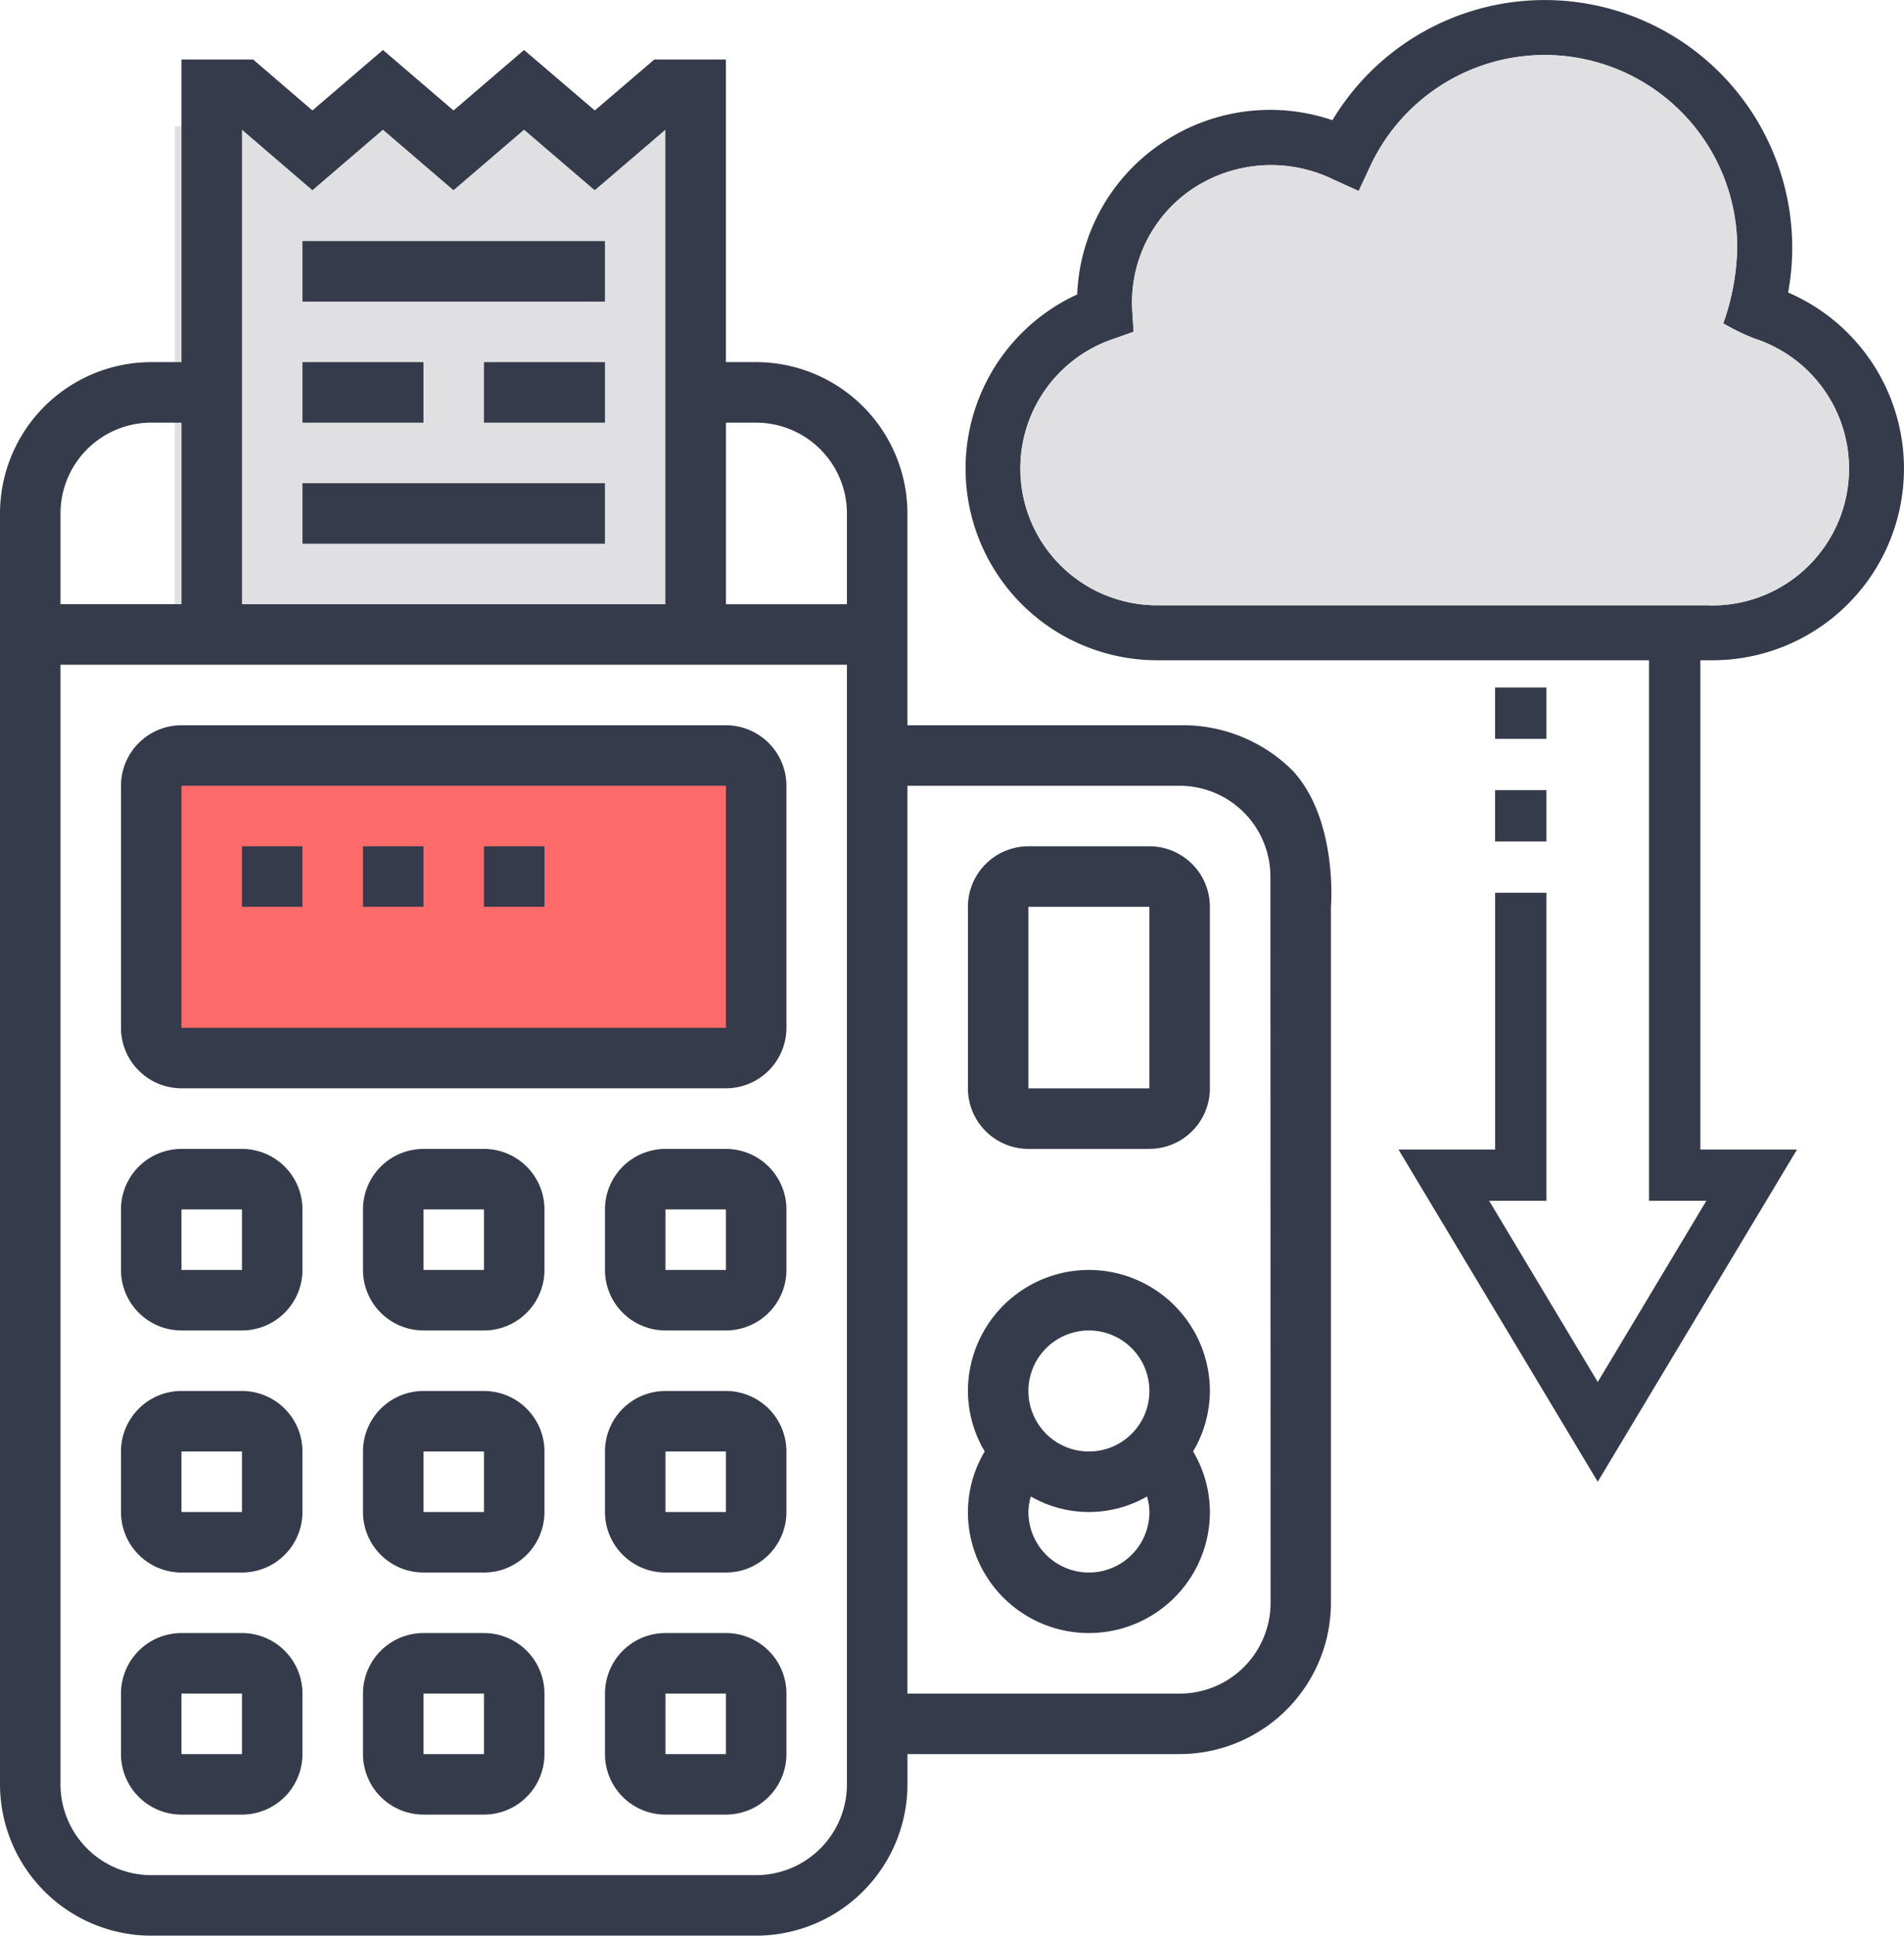
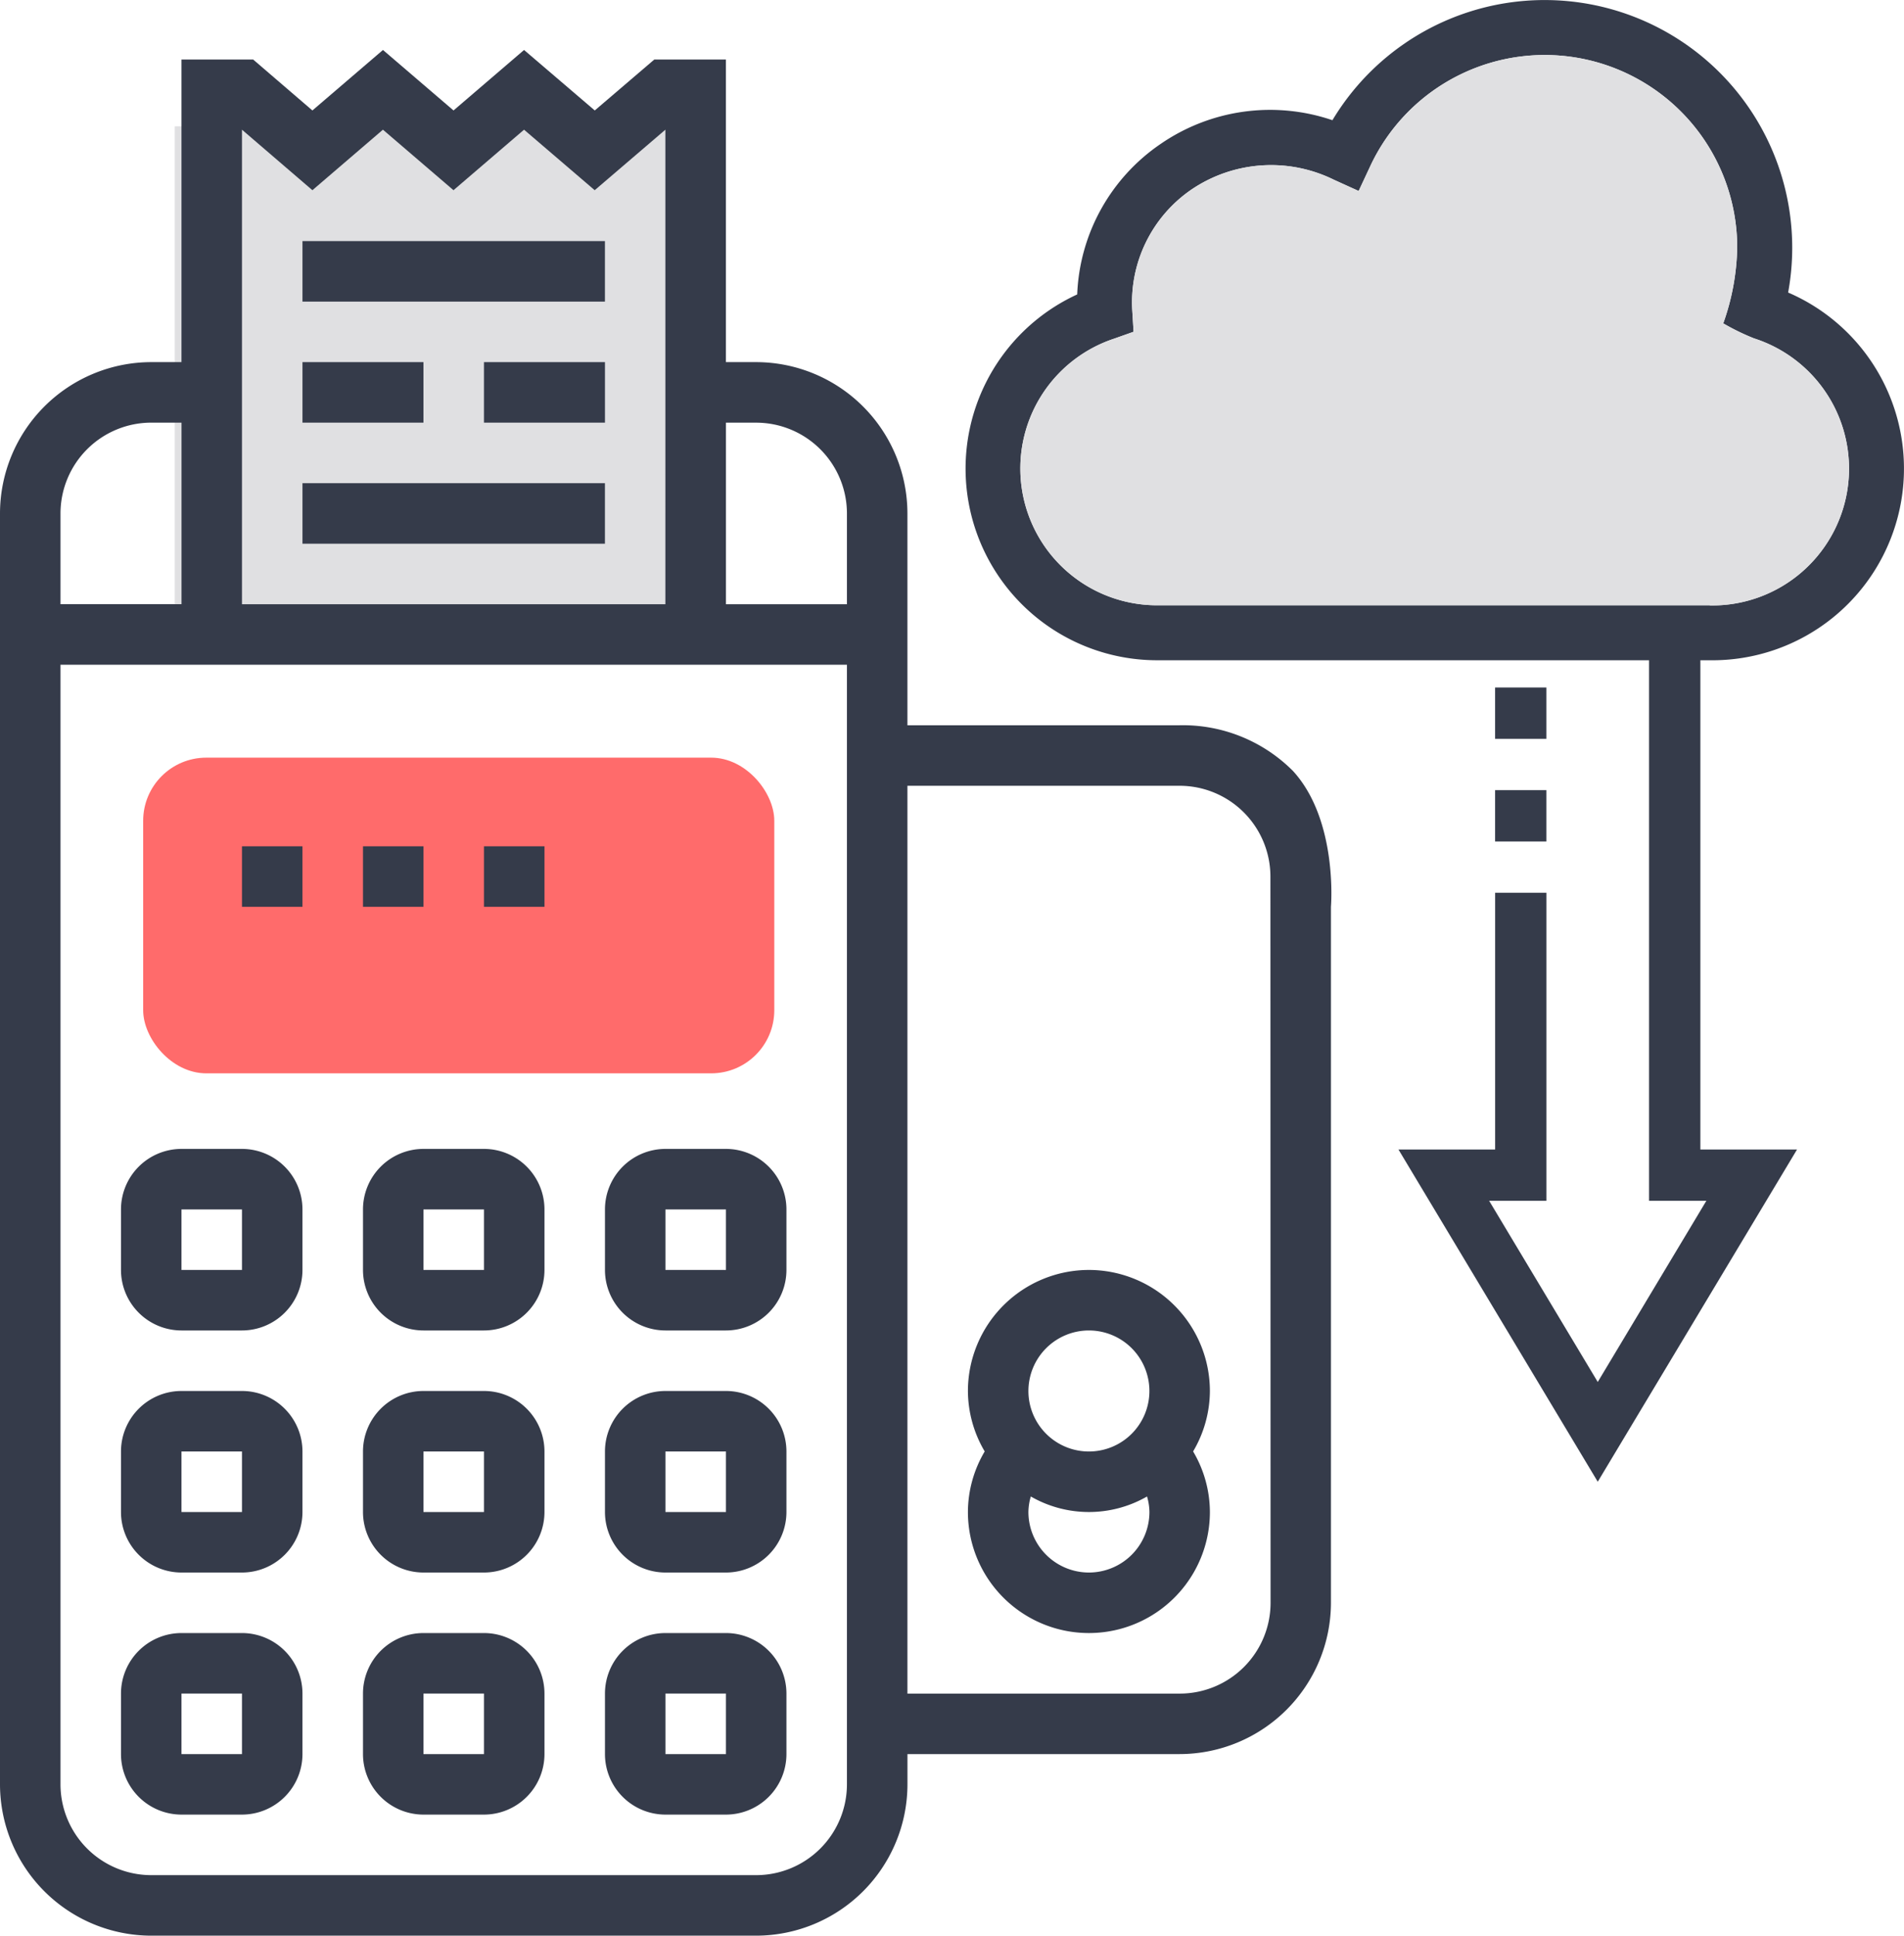
<svg xmlns="http://www.w3.org/2000/svg" width="60.337" height="61.316" viewBox="0 0 60.337 61.316">
  <g id="cloud-based-pos" transform="translate(-179.463 -2839)">
    <rect id="Rectangle_4534" data-name="Rectangle 4534" width="20" height="10" rx="2" transform="translate(184 2863)" fill="#ff6b6b" />
    <rect id="Rectangle_4533" data-name="Rectangle 4533" width="16" height="17" transform="translate(185 2843)" fill="#e0e0e2" />
    <g id="pos-terminal" transform="translate(178.463 2839.899)">
      <path id="Path_29925" data-name="Path 29925" d="M16.834,37H14.917A1.919,1.919,0,0,0,13,38.917v1.917a1.919,1.919,0,0,0,1.917,1.917h1.917a1.919,1.919,0,0,0,1.917-1.917V38.917A1.919,1.919,0,0,0,16.834,37Zm-1.917,3.834V38.917h1.917l0,1.917Z" transform="translate(-0.497 -1.505)" fill="#353b4a" />
      <path id="Path_29926" data-name="Path 29926" d="M16.834,45H14.917A1.919,1.919,0,0,0,13,46.917v1.917a1.919,1.919,0,0,0,1.917,1.917h1.917a1.919,1.919,0,0,0,1.917-1.917V46.917A1.919,1.919,0,0,0,16.834,45Zm-1.917,3.834V46.917h1.917l0,1.917Z" transform="translate(-0.497 -1.837)" fill="#353b4a" />
      <path id="Path_29927" data-name="Path 29927" d="M16.834,53H14.917A1.919,1.919,0,0,0,13,54.917v1.917a1.919,1.919,0,0,0,1.917,1.917h1.917a1.919,1.919,0,0,0,1.917-1.917V54.917A1.919,1.919,0,0,0,16.834,53Zm-1.917,3.834V54.917h1.917l0,1.917Z" transform="translate(-0.497 -2.169)" fill="#353b4a" />
      <path id="Path_29928" data-name="Path 29928" d="M8.834,37H6.917A1.919,1.919,0,0,0,5,38.917v1.917a1.919,1.919,0,0,0,1.917,1.917H8.834a1.919,1.919,0,0,0,1.917-1.917V38.917A1.919,1.919,0,0,0,8.834,37ZM6.917,40.834V38.917H8.834l0,1.917Z" transform="translate(-0.166 -1.505)" fill="#353b4a" />
      <path id="Path_29929" data-name="Path 29929" d="M8.834,45H6.917A1.919,1.919,0,0,0,5,46.917v1.917a1.919,1.919,0,0,0,1.917,1.917H8.834a1.919,1.919,0,0,0,1.917-1.917V46.917A1.919,1.919,0,0,0,8.834,45ZM6.917,48.834V46.917H8.834l0,1.917Z" transform="translate(-0.166 -1.837)" fill="#353b4a" />
      <path id="Path_29930" data-name="Path 29930" d="M8.834,53H6.917A1.919,1.919,0,0,0,5,54.917v1.917a1.919,1.919,0,0,0,1.917,1.917H8.834a1.919,1.919,0,0,0,1.917-1.917V54.917A1.919,1.919,0,0,0,8.834,53ZM6.917,56.834V54.917H8.834l0,1.917Z" transform="translate(-0.166 -2.169)" fill="#353b4a" />
      <path id="Path_29931" data-name="Path 29931" d="M24.834,37H22.917A1.919,1.919,0,0,0,21,38.917v1.917a1.919,1.919,0,0,0,1.917,1.917h1.917a1.919,1.919,0,0,0,1.917-1.917V38.917A1.919,1.919,0,0,0,24.834,37Zm-1.917,3.834V38.917h1.917l0,1.917Z" transform="translate(-0.829 -1.505)" fill="#353b4a" />
      <path id="Path_29932" data-name="Path 29932" d="M24.834,45H22.917A1.919,1.919,0,0,0,21,46.917v1.917a1.919,1.919,0,0,0,1.917,1.917h1.917a1.919,1.919,0,0,0,1.917-1.917V46.917A1.919,1.919,0,0,0,24.834,45Zm-1.917,3.834V46.917h1.917l0,1.917Z" transform="translate(-0.829 -1.837)" fill="#353b4a" />
      <path id="Path_29933" data-name="Path 29933" d="M24.834,53H22.917A1.919,1.919,0,0,0,21,54.917v1.917a1.919,1.919,0,0,0,1.917,1.917h1.917a1.919,1.919,0,0,0,1.917-1.917V54.917A1.919,1.919,0,0,0,24.834,53Zm-1.917,3.834V54.917h1.917l0,1.917Z" transform="translate(-0.829 -2.169)" fill="#353b4a" />
-       <path id="Path_29934" data-name="Path 29934" d="M24.171,23H6.917A1.919,1.919,0,0,0,5,24.917v7.668A1.919,1.919,0,0,0,6.917,34.5H24.171a1.919,1.919,0,0,0,1.917-1.917V24.917A1.919,1.919,0,0,0,24.171,23ZM6.917,32.585V24.917H24.171l0,7.668Z" transform="translate(-0.166 -0.925)" fill="#353b4a" />
      <path id="Path_29935" data-name="Path 29935" d="M11,7h9.585V8.917H11Z" transform="translate(-0.415 -0.262)" fill="#353b4a" />
      <path id="Path_29936" data-name="Path 29936" d="M17,11h3.834v1.917H17Z" transform="translate(-0.663 -0.428)" fill="#353b4a" />
      <path id="Path_29937" data-name="Path 29937" d="M11,11h3.834v1.917H11Z" transform="translate(-0.415 -0.428)" fill="#353b4a" />
      <path id="Path_29938" data-name="Path 29938" d="M11,15h9.585v1.917H11Z" transform="translate(-0.415 -0.593)" fill="#353b4a" />
      <path id="Path_29939" data-name="Path 29939" d="M36.834,41A3.838,3.838,0,0,0,33,44.834a3.79,3.79,0,0,0,.532,1.915A3.786,3.786,0,0,0,33,48.668a3.834,3.834,0,1,0,7.668,0,3.786,3.786,0,0,0-.532-1.919,3.79,3.79,0,0,0,.532-1.915A3.838,3.838,0,0,0,36.834,41Zm0,1.917a1.917,1.917,0,1,1-1.917,1.917A1.919,1.919,0,0,1,36.834,42.917Zm0,7.668a1.919,1.919,0,0,1-1.917-1.917,1.814,1.814,0,0,1,.076-.492,3.693,3.693,0,0,0,3.683,0,1.814,1.814,0,0,1,.076.492A1.919,1.919,0,0,1,36.834,50.585Z" transform="translate(-1.327 -1.671)" fill="#353b4a" />
-       <path id="Path_29940" data-name="Path 29940" d="M38.751,27H34.917A1.919,1.919,0,0,0,33,28.917v5.751a1.919,1.919,0,0,0,1.917,1.917h3.834a1.919,1.919,0,0,0,1.917-1.917V28.917A1.919,1.919,0,0,0,38.751,27Zm0,7.668-3.834,0V28.917h3.834Z" transform="translate(-1.327 -1.091)" fill="#353b4a" />
      <path id="Path_29941" data-name="Path 29941" d="M38.383,22.075H29.756v-6.71a4.8,4.8,0,0,0-4.793-4.793h-.959V.987H21.734L19.848,2.6,17.607.684,15.372,2.6,13.136.684,10.9,2.6,9.023.987H6.751v9.585H5.793A4.8,4.8,0,0,0,1,15.365V55.624a4.8,4.8,0,0,0,4.793,4.793H24.964a4.8,4.8,0,0,0,4.793-4.793v-.959h8.627a4.8,4.8,0,0,0,4.793-4.793V27.826s.231-2.734-1.2-4.3A4.924,4.924,0,0,0,38.383,22.075Zm-13.42-9.585a2.879,2.879,0,0,1,2.876,2.876v2.876H24.005V12.489ZM10.9,5.126l2.235-1.917,2.236,1.917,2.236-1.917,2.239,1.917,2.24-1.917V18.241H8.668V3.209ZM5.793,12.489h.959v5.751H2.917V15.365A2.879,2.879,0,0,1,5.793,12.489ZM24.964,58.5H5.793a2.879,2.879,0,0,1-2.876-2.876V20.158H27.839V55.624A2.879,2.879,0,0,1,24.964,58.5Zm16.3-8.627a2.879,2.879,0,0,1-2.876,2.876H29.756V23.992h8.627a2.879,2.879,0,0,1,2.876,2.876Z" fill="#353b4a" />
      <path id="Path_29945" data-name="Path 29945" d="M0,10.524H3.063V26.786H4.689V8.9H2.873L6.315,3.16,9.757,8.9H7.941v9.757H9.567V10.524H12.63L6.315,0Z" transform="translate(57.947 46.038) rotate(180)" fill="#353b4a" />
      <path id="Path_29946" data-name="Path 29946" d="M0,0H1.626V1.626H0Z" transform="translate(50.005 25.757) rotate(180)" fill="#353b4a" />
      <path id="Path_29947" data-name="Path 29947" d="M0,0H1.626V1.626H0Z" transform="translate(50.005 22.505) rotate(180)" fill="#353b4a" />
      <path id="Path_29948" data-name="Path 29948" d="M13,27h1.917v1.917H13Z" transform="translate(-0.497 -1.091)" fill="#353b4a" />
      <path id="Path_29949" data-name="Path 29949" d="M17,27h1.917v1.917H17Z" transform="translate(-0.663 -1.091)" fill="#353b4a" />
      <path id="Path_29950" data-name="Path 29950" d="M9,27h1.917v1.917H9Z" transform="translate(-0.332 -1.091)" fill="#353b4a" />
    </g>
    <g id="data_2_" data-name="data (2)" transform="translate(210.054 2839)">
      <g id="Group_12704" data-name="Group 12704">
        <path id="Path_29951" data-name="Path 29951" d="M26.074,85.267a7.845,7.845,0,0,0-14.441-5.459,6.119,6.119,0,0,0-5.448.754,6.051,6.051,0,0,0-2.64,4.765A6.071,6.071,0,0,0,6.1,96.915H23.588a6.072,6.072,0,0,0,2.485-11.649Zm-2.485,9.906H6.1a4.332,4.332,0,0,1-1.388-8.444l.619-.219-.04-.655A4.328,4.328,0,0,1,7.173,82a4.5,4.5,0,0,1,4.506-.305l.785.356.365-.781A6.1,6.1,0,0,1,24.46,83.843a7.521,7.521,0,0,1-.442,2.4,7.339,7.339,0,0,0,.974.475,4.333,4.333,0,0,1-1.4,8.459Z" transform="translate(0 -76)" fill="#353b4a" />
      </g>
    </g>
    <g id="Group_12705" data-name="Group 12705" transform="translate(211.797 2840.743)">
      <path id="Path_29951-2" data-name="Path 29951" d="M23.428,95.013H5.941a4.332,4.332,0,0,1-1.388-8.444l.619-.219-.04-.655a4.328,4.328,0,0,1,1.882-3.857,4.5,4.5,0,0,1,4.506-.305l.785.356.365-.781A6.1,6.1,0,0,1,24.3,83.684a7.521,7.521,0,0,1-.442,2.4,7.339,7.339,0,0,0,.974.475,4.333,4.333,0,0,1-1.4,8.459Z" transform="translate(-1.583 -77.583)" fill="#e0e0e2" />
    </g>
  </g>
</svg>